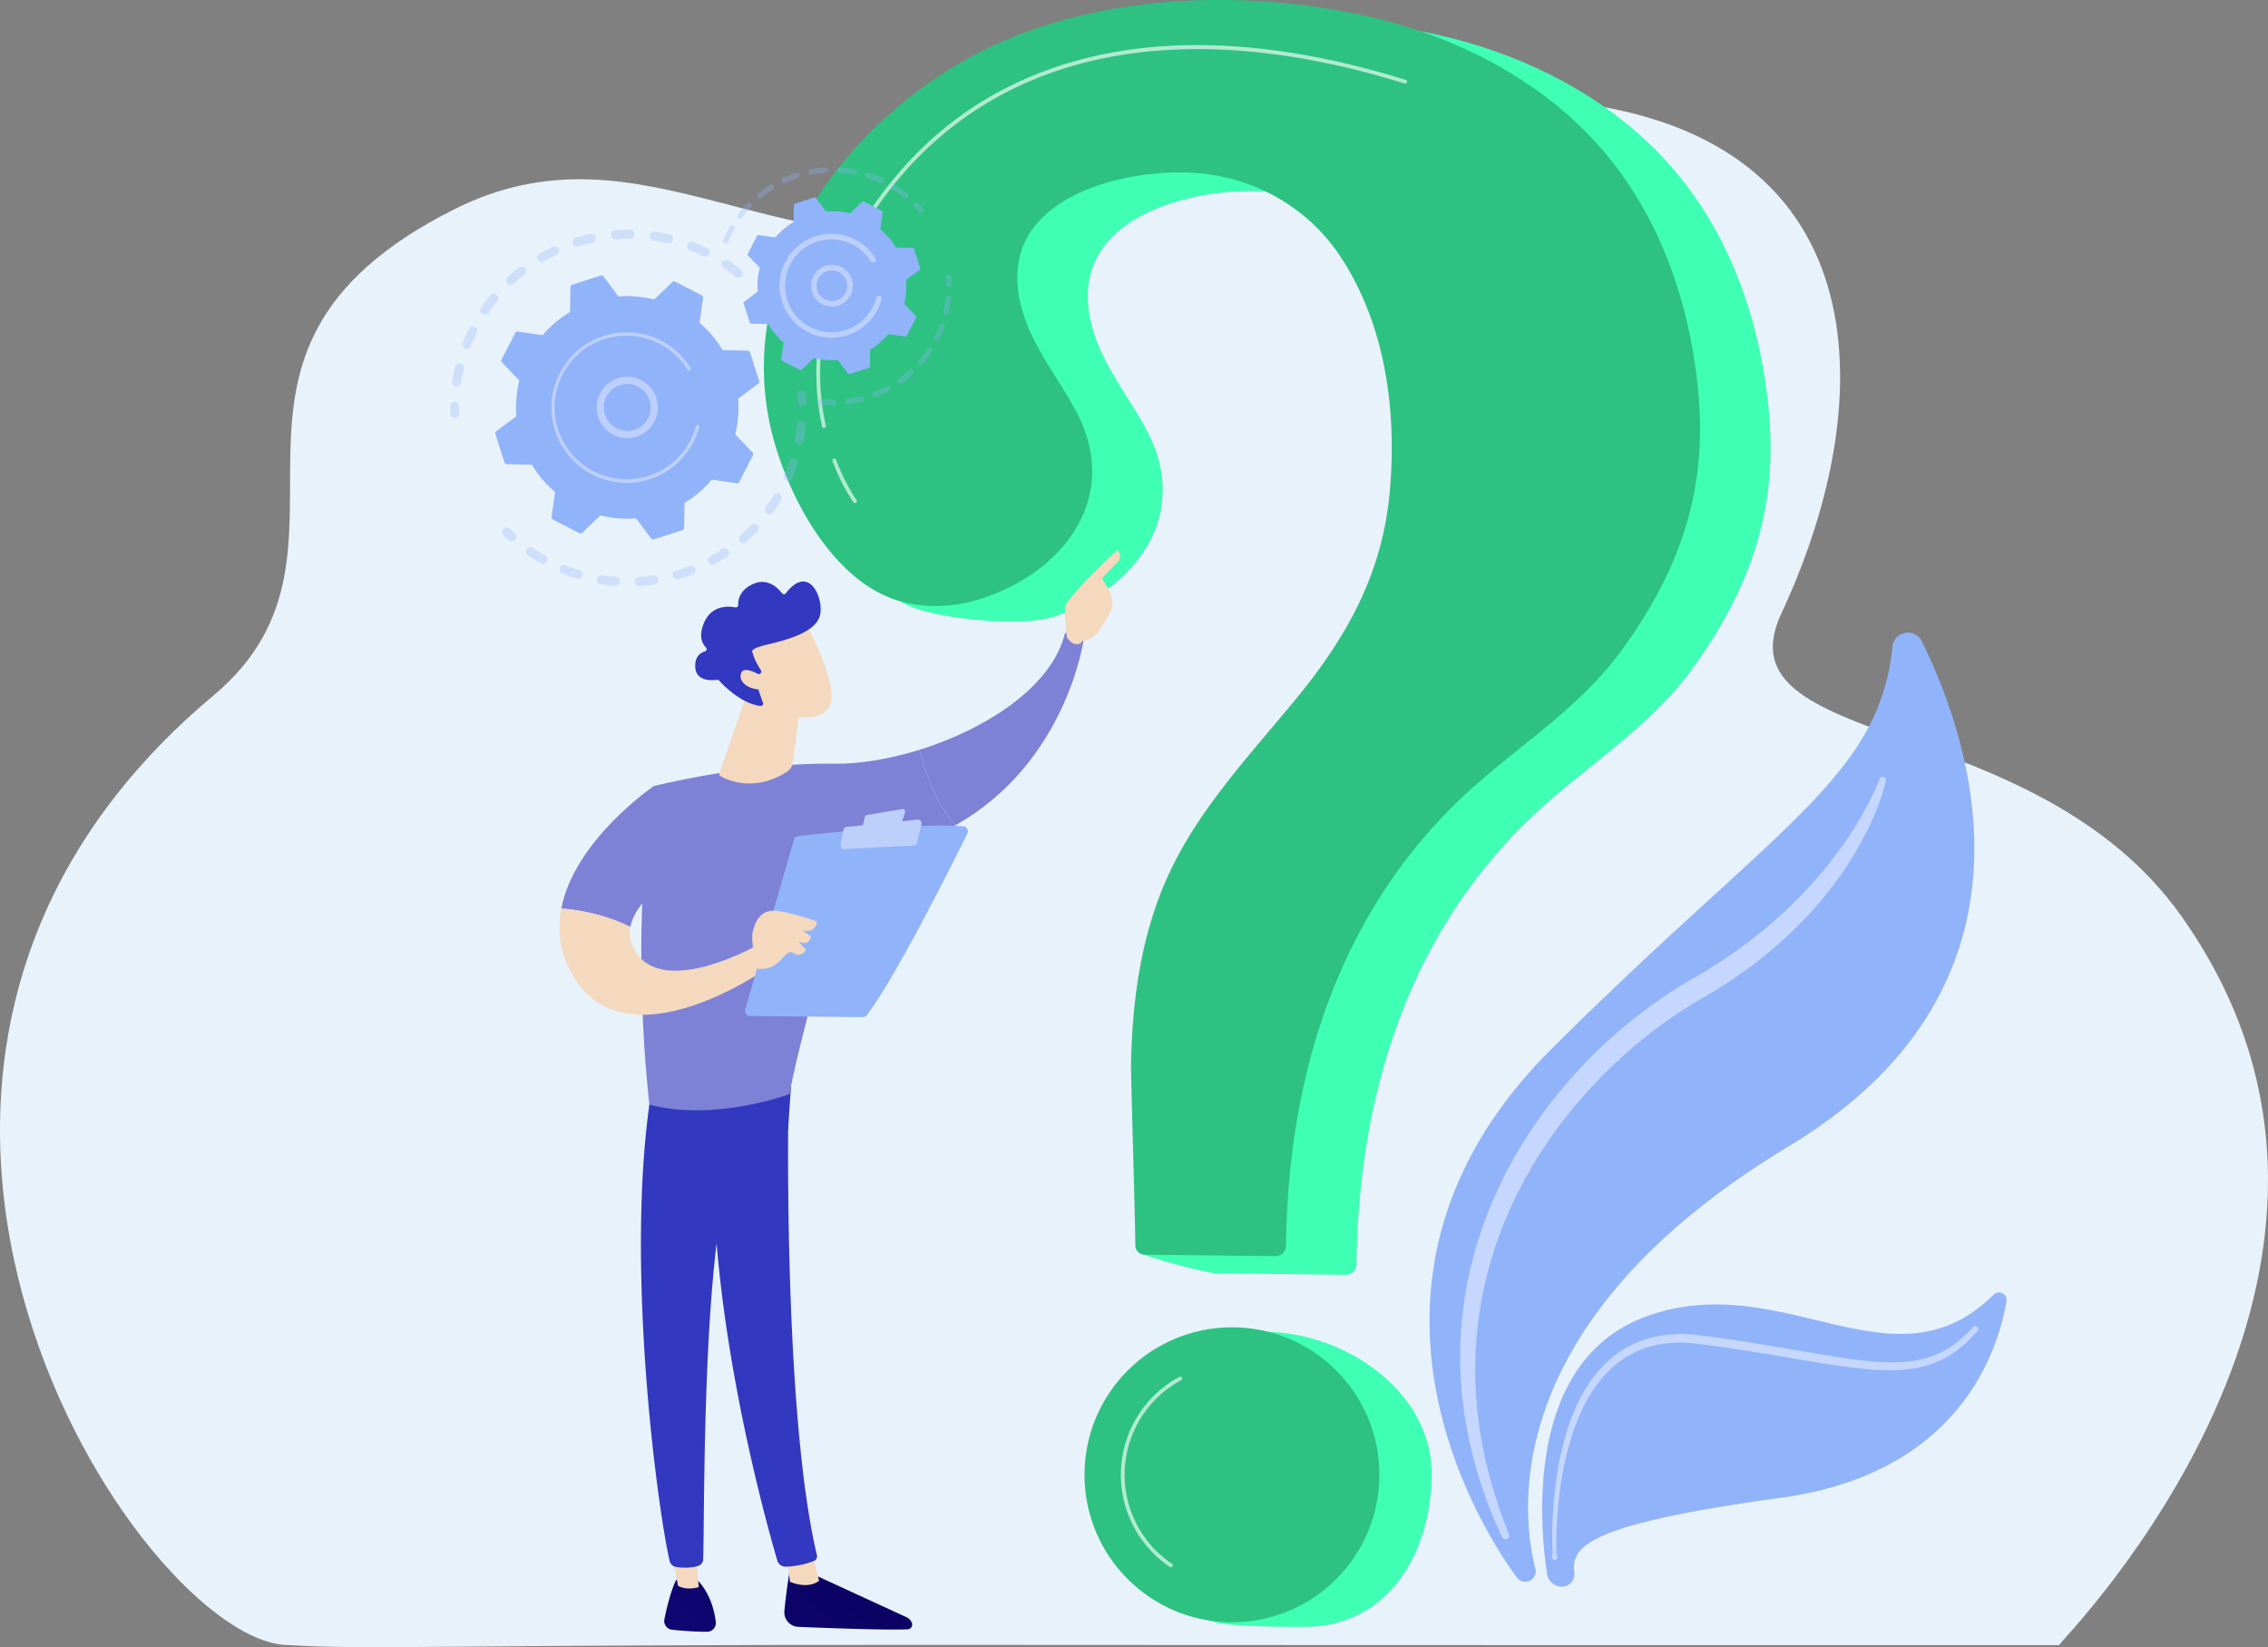
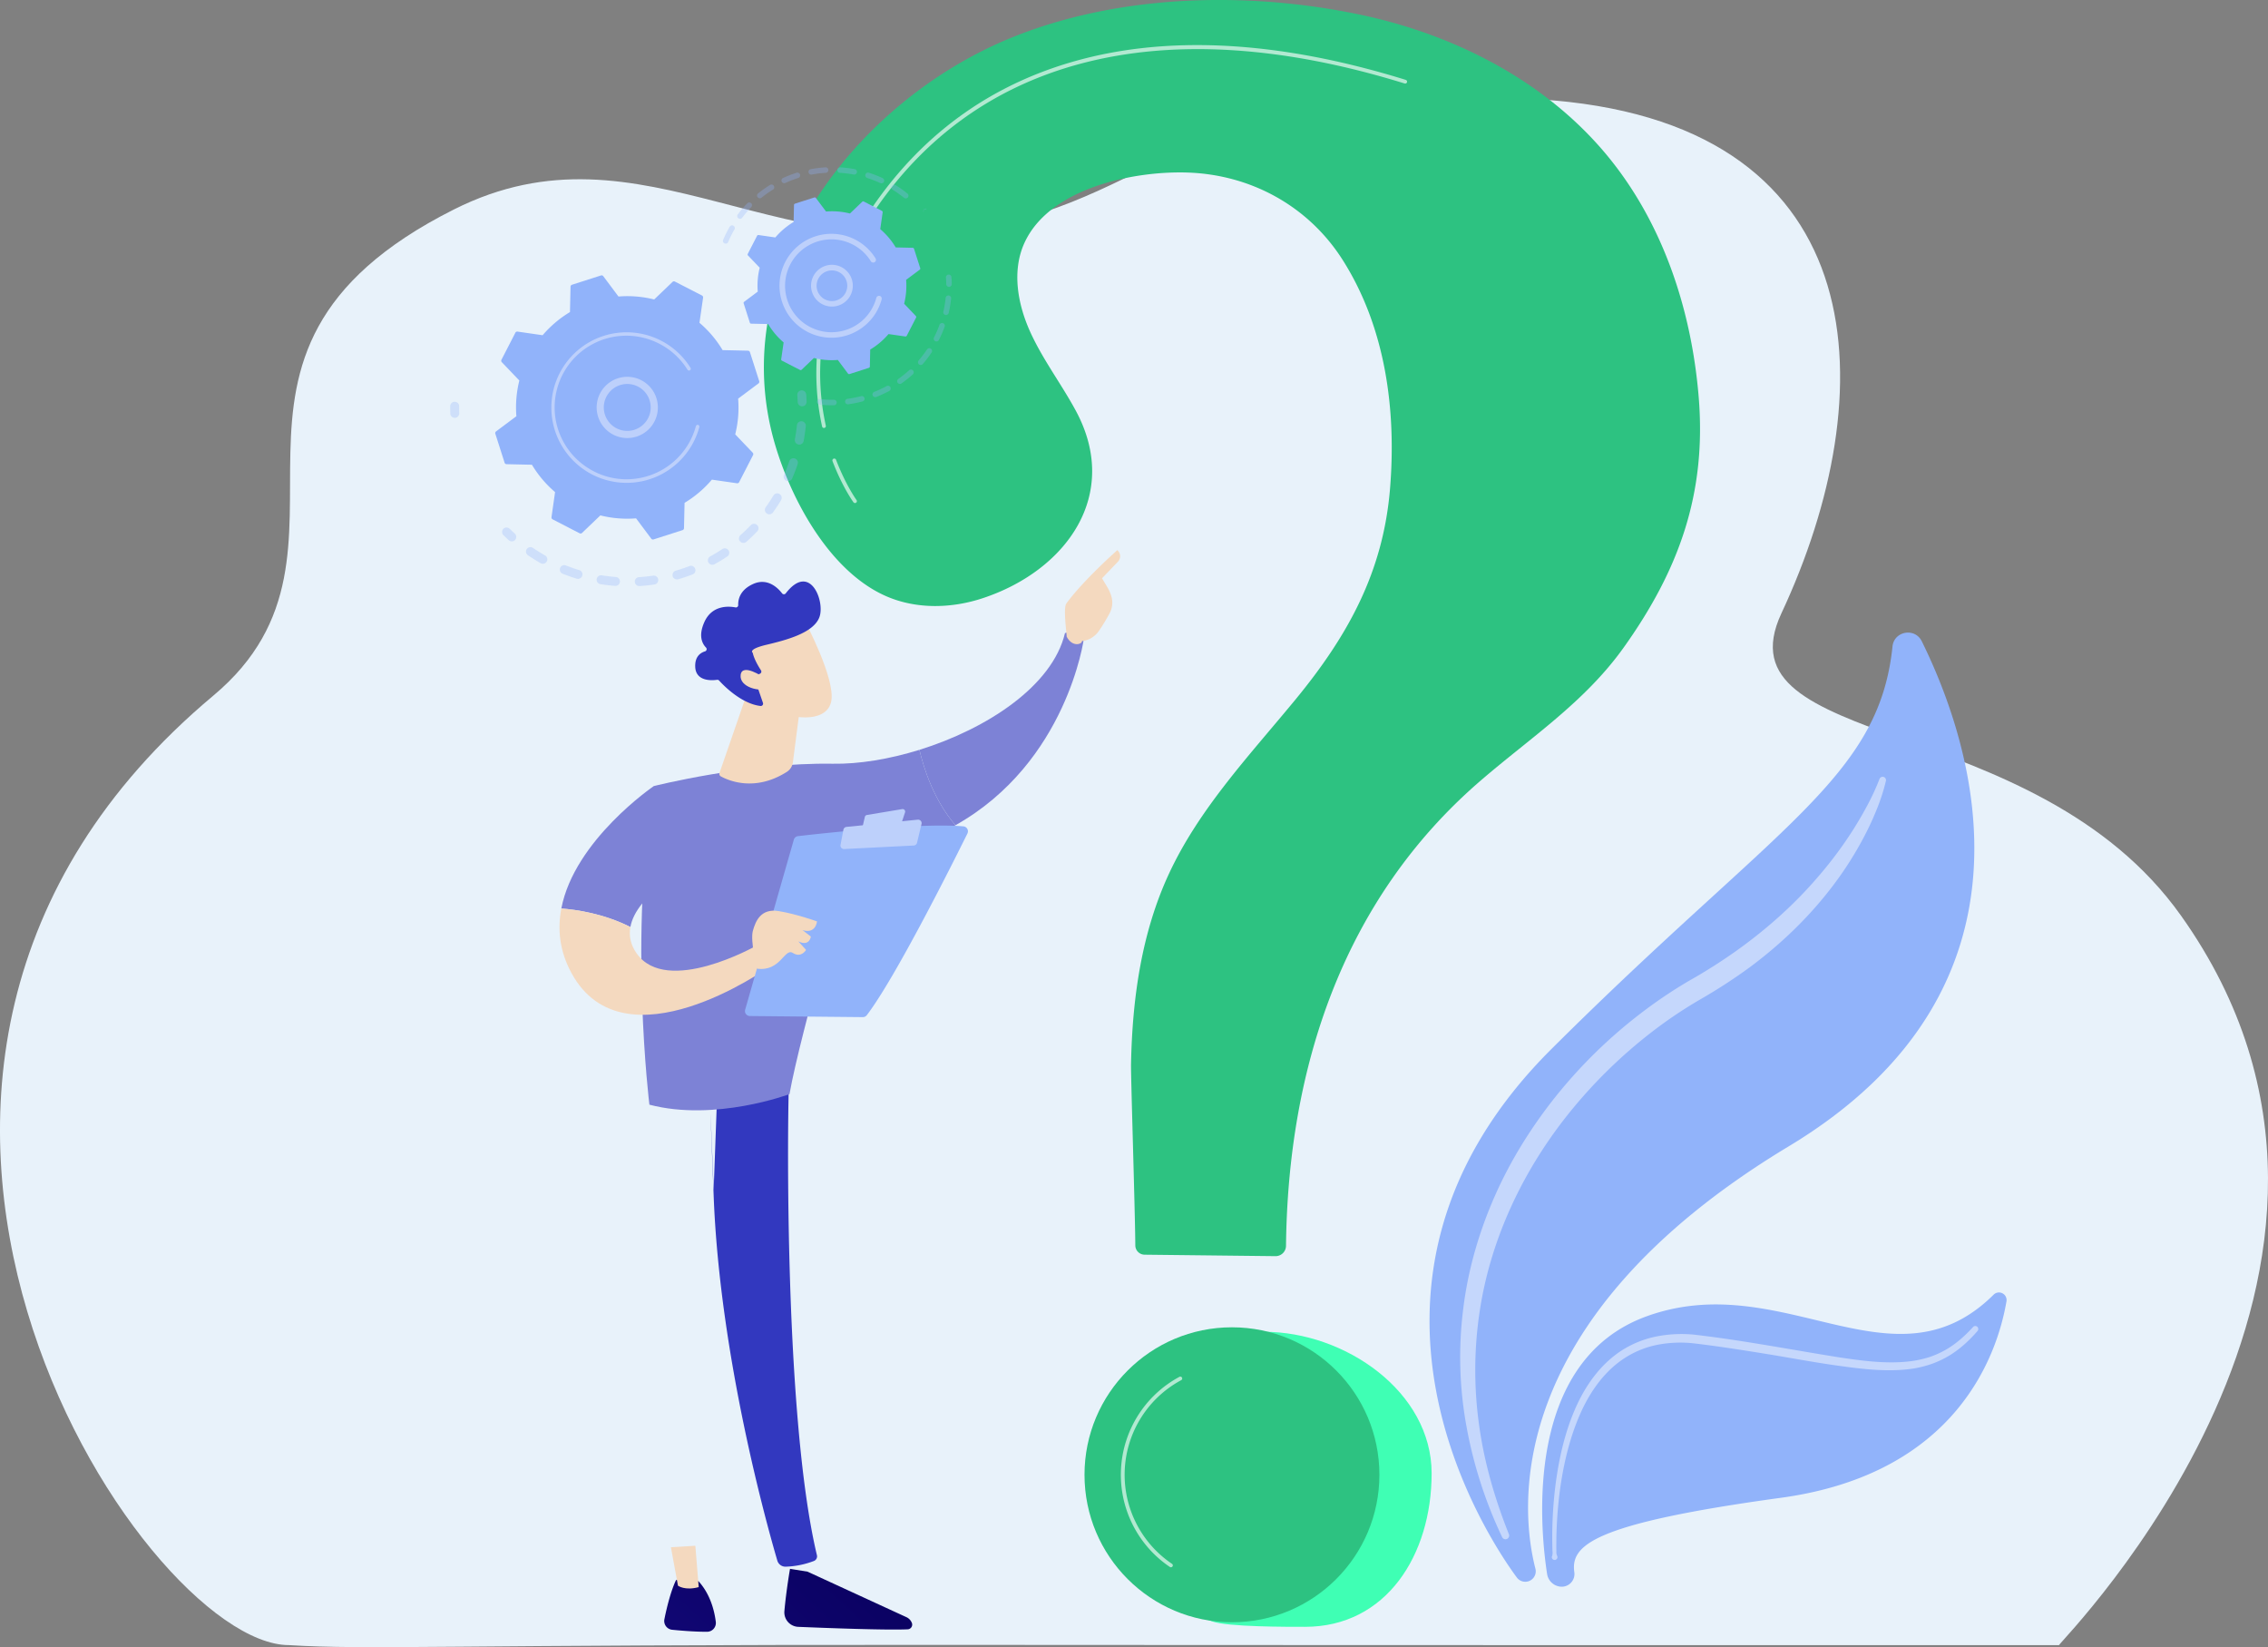
<svg xmlns="http://www.w3.org/2000/svg" xmlns:xlink="http://www.w3.org/1999/xlink" viewBox="0 0 2418.12 1755.73">
  <rect x="0" y="0" width="2418.12" height="1755.73" fill="#808080" stroke="none" />
  <defs>
    <style>.cls-1{fill:#e8f2fa;}.cls-2{fill:url(#linear-gradient);}.cls-3{fill:url(#linear-gradient-2);}.cls-4{fill:#91b3fa;}.cls-5,.cls-8{fill:#fff;}.cls-5{opacity:0.47;}.cls-6{fill:#3fffb4;}.cls-7{fill:#2dc281;}.cls-8{opacity:0.63;}.cls-9{opacity:0.3;}.cls-10{fill:#bdd0fb;}.cls-11{fill:#f4d9bf;}.cls-12{fill:#3238bf;}.cls-13{fill:#7d82d6;}</style>
    <linearGradient id="linear-gradient" x1="7448.82" y1="1640.93" x2="7062.38" y2="2061.27" gradientTransform="translate(-6484.35)" gradientUnits="userSpaceOnUse">
      <stop offset="0" stop-color="#09005d" />
      <stop offset="1" stop-color="#1a0f91" />
    </linearGradient>
    <linearGradient id="linear-gradient-2" x1="7362.12" y1="1561.23" x2="6975.68" y2="1981.57" xlink:href="#linear-gradient" />
  </defs>
  <title>Recurso 2</title>
  <g id="Capa_2" data-name="Capa 2">
    <g id="Illustration">
      <path class="cls-1" d="M2195.31,1753.53c-52.89,0-291.34.06-593.88,0l-262.72-.08-209.5-.1-119.32-.07c-532.48-.42-617.34,5.53-701.85.25-157.21,0-559.87-611-80.52-1012.12C413.65,585.64,174.76,378.7,483.93,223.27c203.31-102.21,351,77.35,596.41,12.66C1261.66,188.14,1298.54,76,1657,107.1,2001.75,137,2008.68,420,1899.32,653.75c-69,147.56,269.5,102,426.05,322.23C2592.58,1351.87,2197.68,1747.94,2195.31,1753.53Z" />
      <path class="cls-2" d="M842.31,1672.24s-4,22.66-6,45.09a15.45,15.45,0,0,0,14.78,16.74c29.86,1.24,93.75,3.66,116.68,2.64a5,5,0,0,0,4.42-6.89h0a11.27,11.27,0,0,0-5.76-6.06L861,1675.26Z" />
      <path class="cls-3" d="M720.92,1684.06s-6.37,11.44-12.54,41.84a9.43,9.43,0,0,0,8.3,11.29c9.86,1,25,2.21,37.2,2.13a9.41,9.41,0,0,0,9.31-10.49c-1.35-11.09-5.55-29.29-18.51-43.48Z" />
      <path class="cls-4" d="M1624.74,1685.92a11.09,11.09,0,0,1-7.46-4.39c-26.15-35.25-216.35-311.12,36.78-563.29,240.29-239.38,349.21-288.53,363.7-429.18,1.69-16.43,23.89-20.37,31.2-5.56,54.6,110.66,139.67,368.9-141.85,538.39-310.54,187-285.09,391.93-270.07,450.17a11.15,11.15,0,0,1-12.3,13.86Z" />
      <path class="cls-4" d="M1663.25,1691.17a16,16,0,0,1-13.75-13.46c-7.42-48-25.62-227.23,106.44-274.76,145.37-52.33,262.74,83.06,369.6-22.91a8.11,8.11,0,0,1,13.74,7.09c-9.52,55.36-51.88,183.57-240.37,209.37-201.74,27.62-224.45,50.76-220.37,79.47a13.54,13.54,0,0,1-15.29,15.2Z" />
      <path class="cls-5" d="M2010.73,832.46a208,208,0,0,1-9.65,29.94A303.18,303.18,0,0,1,1988,890.84a372.54,372.54,0,0,1-33.53,52.93c-25.25,33.42-55.8,62.78-89.47,87.68a574.92,574.92,0,0,1-52.49,34,475.07,475.07,0,0,0-49.83,33.38,524.35,524.35,0,0,0-86.29,83.35c-50.84,61.83-86.93,136.46-98.8,215.91a419.67,419.67,0,0,0-.68,120.18c5.4,40,16.8,79.2,31.84,117a3.93,3.93,0,0,1-7.2,3.15,470.42,470.42,0,0,1-38-118,409.18,409.18,0,0,1-3.54-124.73c5-41.57,16.78-82.29,33.67-120.63s39.31-74.17,65.45-106.85a524,524,0,0,1,89.59-87.58,499.27,499.27,0,0,1,52.1-35.17,576.31,576.31,0,0,0,50.9-32.3c32.57-23.26,62.66-50.12,88.55-80.76a422.57,422.57,0,0,0,35.82-48.4c10.63-17,20.56-34.89,27.71-53.42l.09-.24a3.59,3.59,0,0,1,6.85,2.12Z" />
      <path class="cls-5" d="M1654.87,1658.63a12.62,12.62,0,0,0,.37-5l-.15-4.94-.12-9.88q0-9.88.44-19.76c.59-13.16,1.71-26.3,3.47-39.39,3.59-26.11,9.51-52.16,20-76.69,10.43-24.35,26.22-47.63,49.13-62.84a108.48,108.48,0,0,1,37.64-15.49,138.05,138.05,0,0,1,40.43-2.05c52.52,6.09,104,16.16,155.61,24.34,25.7,3.83,51.77,7.25,77,3.8a115.4,115.4,0,0,0,18.46-4.21,98.07,98.07,0,0,0,17.23-7.7c11-6.27,20.62-14.83,29.25-24.34l0,0a3.2,3.2,0,0,1,4.79,4.25c-8.74,10.06-18.72,19.36-30.39,26.37a105.09,105.09,0,0,1-18.42,8.7,121.76,121.76,0,0,1-19.73,5c-26.88,3.94-53.52.59-79.53-3s-51.82-8.54-77.66-12.72-51.82-8.25-77.48-11.26a129,129,0,0,0-37.81,1.56,99.75,99.75,0,0,0-34.77,13.94c-21.32,13.58-36.79,35.18-47.29,58.57s-17,49-21,74.63c-2,12.86-3.32,25.83-4.14,38.84q-.6,9.77-.79,19.54l-.07,9.77.06,4.89a10.53,10.53,0,0,0,.77,4.81,3,3,0,1,1-5.45.38Z" />
-       <path class="cls-6" d="M1380.48,19.81c-79.12-.63-158.93,11.92-229.54,41.22-164.38,68.2-303.87,248.66-249.28,433,17.73,59.88,8.42,125.94,68.07,152,32.27,14.08,120.17,22.46,153.59,11.37,88.82-29.49,147.2-110.2,98.9-199.71-15.47-28.66-35.5-54.85-48.86-84.55s-19.44-65-5.82-94.56c26.73-58.08,115.54-76.54,173.14-74.8,68,2.06,129.57,35.68,166.15,93.36C1552.42,369,1564,456.4,1557.3,539.84c-7.14,89.29-44.79,157.47-101.21,226-48.57,59-102.07,115.57-134.35,184.82-29.64,63.57-39.32,134-40.66,203.55-.26,13.48-67.3,140.51-67,179.32,0,5.48,76,23.64,81.51,23.7l139.47,1.56a11.11,11.11,0,0,0,11.26-11c2.12-188.81,60.2-368.81,207.21-495.62,53.5-46.14,111.11-83.71,152.7-141.95,59.29-83,88.53-164.7,80.09-267.14-7.71-93.56-38.51-187.18-99.5-259.77-65.55-78-161.49-126.75-261.2-147.77A735.34,735.34,0,0,0,1380.48,19.81Z" />
      <path class="cls-6" d="M1526.39,1570.42c0,86.82-48.12,163.63-135,163.63-18.75,0-82.54.18-99.22-5.85-60.53-21.86-60.74-68.36-60.74-136.43,0-86.82,29.32-172.21,116.14-172.21S1526.39,1483.6,1526.39,1570.42Z" />
      <path class="cls-7" d="M1305.3,0C1226.18-.6,1146.36,12,1075.75,41.24c-164.37,68.2-303.86,248.66-249.27,433,17.73,59.88,58.73,135.25,118.38,161.27,32.28,14.08,69.85,13.15,103.27,2,88.83-29.49,147.21-110.2,98.9-199.7-15.47-28.67-35.49-54.85-48.85-84.56s-19.45-65-5.83-94.55c26.74-58.08,115.55-76.55,173.14-74.8,68,2.05,129.58,35.67,166.16,93.35,45.59,71.89,57.14,159.32,50.46,242.77-7.14,89.28-44.78,157.47-101.2,226-48.58,59-102.07,115.58-134.35,184.82-29.64,63.57-39.33,134-40.67,203.55-.25,13.48,4.28,154.25,4.57,193a10,10,0,0,0,9.94,10l139.47,1.56a11.13,11.13,0,0,0,11.26-11c2.12-188.81,60.2-368.82,207.21-495.62,53.49-46.14,111.1-83.72,152.7-141.95,59.28-83,88.53-164.7,80.09-267.14-7.71-93.57-38.52-187.18-99.5-259.77-65.55-78-161.49-126.75-261.2-147.78A736.09,736.09,0,0,0,1305.3,0Z" />
      <circle class="cls-7" cx="1313.5" cy="1571.99" r="157.21" />
      <path class="cls-8" d="M878.51,456.17a2,2,0,0,1-2-1.58c-11-49.74-12.63-127.64,42.23-216.26C972.31,151.84,1047.42,94,1142,66.32c101.11-29.55,221.15-23.22,356.79,18.81A2,2,0,0,1,1497.6,89C1237,8.23,1032.65,62,922.2,240.46c-54.15,87.46-52.57,164.24-41.72,213.26a2,2,0,0,1-1.53,2.4A1.65,1.65,0,0,1,878.51,456.17Z" />
      <path class="cls-8" d="M911.58,536.21a2,2,0,0,1-1.63-.83c-.48-.65-11.81-16.31-22.34-43.87a2,2,0,1,1,3.77-1.44c10.33,27,21.71,42.77,21.83,42.93a2,2,0,0,1-.44,2.82A2,2,0,0,1,911.58,536.21Z" />
      <path class="cls-8" d="M1248.4,1670.56a2,2,0,0,1-1.13-.35,118.49,118.49,0,0,1,10.22-202.63,2,2,0,1,1,1.92,3.55,114.46,114.46,0,0,0-9.88,195.74,2,2,0,0,1-1.13,3.69Z" />
      <g class="cls-9">
-         <path class="cls-4" d="M790.55,294.11a4.75,4.75,0,0,1-6.69.7c-4-3.21-8.13-6.3-12.38-9.17a4.76,4.76,0,0,1-1.32-6.53l.05-.08a4.76,4.76,0,0,1,6.61-1.27c4.47,3,8.86,6.28,13,9.66a4.75,4.75,0,0,1,1,6.28A3.91,3.91,0,0,1,790.55,294.11Zm-40.71-21.06c-4.6-2.27-9.34-4.37-14.09-6.23a4.76,4.76,0,1,1,3.47-8.86c5,2,10,4.17,14.83,6.56a4.76,4.76,0,0,1-4.21,8.53Zm-38-13.72c-5-1.19-10.06-2.17-15.12-2.92a4.76,4.76,0,0,1,1.4-9.42c5.33.8,10.69,1.84,15.93,3.09a4.76,4.76,0,0,1,3.52,5.73,4.84,4.84,0,0,1-.64,1.49A4.75,4.75,0,0,1,711.87,259.33Zm-40.08-4.88c-5.12,0-10.31.13-15.41.53a4.76,4.76,0,0,1-.73-9.49c5.37-.41,10.83-.6,16.22-.56a4.76,4.76,0,0,1,4.71,4.8,4.63,4.63,0,0,1-.76,2.55A4.77,4.77,0,0,1,671.79,254.45Zm-40.17,4.17c-5,1.09-10,2.41-14.91,3.93a4.76,4.76,0,1,1-2.81-9.09c5.16-1.6,10.43-3,15.69-4.13a4.75,4.75,0,1,1,2,9.29Zm-38.25,13c-4.63,2.17-9.23,4.56-13.66,7.12a4.76,4.76,0,0,1-4.76-8.24c4.67-2.69,9.51-5.22,14.38-7.5a4.76,4.76,0,0,1,6,6.9A4.86,4.86,0,0,1,593.37,271.58ZM486.15,412a4.76,4.76,0,0,1-4-5.41c.81-5.33,1.85-10.69,3.12-15.93a4.76,4.76,0,0,1,9.25,2.22c-1.2,5-2.2,10.07-3,15.13a4.71,4.71,0,0,1-.71,1.88A4.77,4.77,0,0,1,486.15,412ZM559,292.67c-4,3.15-8,6.51-11.73,10a4.76,4.76,0,0,1-6.47-7c3.94-3.66,8.1-7.2,12.34-10.51a4.76,4.76,0,0,1,6.92,6.35A4.81,4.81,0,0,1,559,292.67Zm-63.09,79a4.77,4.77,0,0,1-2.68-6.18c2-5,4.19-10,6.59-14.82a4.76,4.76,0,1,1,8.52,4.23c-2.27,4.59-4.38,9.33-6.26,14.09a5.26,5.26,0,0,1-.44.85A4.77,4.77,0,0,1,495.88,371.68Zm34.27-50.76c-3.23,4-6.32,8.13-9.2,12.36A4.76,4.76,0,0,1,513,328l.06-.09c3-4.46,6.29-8.83,9.68-13a4.76,4.76,0,0,1,7.69,5.59C530.36,320.65,530.25,320.79,530.15,320.92Z" />
        <path class="cls-4" d="M488.88,443.21a4.71,4.71,0,0,0,.76-2.73c-.08-2.45-.11-5-.08-7.42A4.76,4.76,0,1,0,480,433c0,2.59,0,5.22.09,7.8a4.76,4.76,0,0,0,8.75,2.43Z" />
      </g>
      <g class="cls-9">
        <path class="cls-4" d="M549.68,574.9a4.77,4.77,0,0,0-.8-6.12c-1.82-1.64-3.64-3.35-5.4-5.08a4.76,4.76,0,1,0-6.67,6.79c1.86,1.82,3.77,3.62,5.68,5.35a4.76,4.76,0,0,0,6.72-.34A4.43,4.43,0,0,0,549.68,574.9Z" />
        <path class="cls-4" d="M824,546.4a4.76,4.76,0,0,1-7.71-5.57c2.92-4.05,5.72-8.3,8.35-12.66a4.76,4.76,0,0,1,8.15,4.92c-1.14,1.89-2.3,3.75-3.5,5.59C827.61,541.29,825.83,543.89,824,546.4Zm14.39-33.89a4.75,4.75,0,0,1-2.48-6.25c2-4.63,3.82-9.4,5.41-14.17a4.76,4.76,0,1,1,9,3c-1.68,5-3.59,10-5.7,14.92a4.38,4.38,0,0,1-.38.71A4.76,4.76,0,0,1,838.41,512.51Zm-31,53.82c-3.65,3.83-7.52,7.56-11.5,11.07a4.76,4.76,0,1,1-6.3-7.13c3.78-3.34,7.45-6.87,10.92-10.51a4.76,4.76,0,0,1,7.43,5.88A5,5,0,0,1,807.44,566.33Zm43.9-92.52a4.74,4.74,0,0,1-3.8-5.55c.93-4.95,1.66-10,2.16-15a4.76,4.76,0,0,1,9.47,1c-.54,5.28-1.3,10.59-2.28,15.81a5,5,0,0,1-.68,1.71A4.75,4.75,0,0,1,851.34,473.81ZM775.4,593.18c-4.41,2.93-9,5.71-13.65,8.27a4.76,4.76,0,0,1-4.59-8.34c4.42-2.43,8.79-5.07,13-7.85a4.76,4.76,0,0,1,6.62,6.56A4.85,4.85,0,0,1,775.4,593.18Zm-37.16,19.17c-5,1.9-10,3.61-15.13,5.09a4.75,4.75,0,0,1-2.65-9.13c4.83-1.41,9.67-3,14.37-4.84a4.76,4.76,0,1,1,3.41,8.88ZM697.78,623c-5.24.78-10.59,1.34-15.87,1.67a4.75,4.75,0,1,1-.6-9.49c5-.32,10.09-.85,15.08-1.59a4.75,4.75,0,0,1,5.4,4,4.69,4.69,0,0,1-.71,3.28A4.75,4.75,0,0,1,697.78,623ZM656,624.51c-5.29-.39-10.63-1-15.86-1.85a4.75,4.75,0,1,1,1.5-9.39c5,.79,10,1.38,15.06,1.75a4.76,4.76,0,0,1-.7,9.49Zm-41.15-7.69c-5.06-1.54-10.12-3.32-15.05-5.29a4.76,4.76,0,0,1,3.53-8.84c4.68,1.87,9.49,3.57,14.3,5a4.76,4.76,0,0,1,3.16,5.94,4.61,4.61,0,0,1-.56,1.21A4.76,4.76,0,0,1,614.83,616.82ZM576.42,600.3c-3.39-1.92-6.77-4-10-6.09-1.19-.77-2.35-1.55-3.51-2.34a4.71,4.71,0,0,1-1.26-6.61,4.76,4.76,0,0,1,6.61-1.25c1.11.75,2.22,1.49,3.34,2.22,3.11,2,6.31,4,9.54,5.8a4.75,4.75,0,0,1,1.8,6.48,2.13,2.13,0,0,1-.16.25A4.75,4.75,0,0,1,576.42,600.3Z" />
        <path class="cls-4" d="M859.24,430.93a4.73,4.73,0,0,0,.76-2.76c-.09-2.57-.24-5.19-.44-7.79a4.76,4.76,0,0,0-9.49.74c.19,2.47.33,4.95.42,7.4a4.76,4.76,0,0,0,8.75,2.41Z" />
      </g>
      <path class="cls-4" d="M799.57,375.34a2.22,2.22,0,0,0-2.07-1.55l-27.06-.59a117.85,117.85,0,0,0-24.67-29.15l3.86-26.77a2.24,2.24,0,0,0-1.19-2.3l-28.86-14.85a2.22,2.22,0,0,0-2.55.37l-19.54,18.7a117.86,117.86,0,0,0-38.07-3.14l-16.21-21.67a2.21,2.21,0,0,0-2.45-.79l-30.92,9.91a2.22,2.22,0,0,0-1.54,2.07l-.6,27.05a118.07,118.07,0,0,0-29.15,24.68l-26.77-3.86a2.22,2.22,0,0,0-2.29,1.18l-14.85,28.86a2.21,2.21,0,0,0,.37,2.56l18.7,19.54a117.77,117.77,0,0,0-3.14,38.06l-21.68,16.21a2.24,2.24,0,0,0-.78,2.46l9.9,30.91a2.22,2.22,0,0,0,2.07,1.55l27.06.59a117.85,117.85,0,0,0,24.67,29.15L588,551.29a2.22,2.22,0,0,0,1.19,2.29L618,568.44a2.23,2.23,0,0,0,2.55-.37l19.54-18.7a117.86,117.86,0,0,0,38.07,3.14l16.21,21.67a2.22,2.22,0,0,0,2.46.79l30.91-9.91a2.22,2.22,0,0,0,1.54-2.07l.6-27A117.89,117.89,0,0,0,759,511.26l26.77,3.86a2.22,2.22,0,0,0,2.29-1.18l14.85-28.87a2.2,2.2,0,0,0-.37-2.55L783.88,463A118.09,118.09,0,0,0,787,424.92l21.68-16.21a2.22,2.22,0,0,0,.78-2.46Z" />
      <path class="cls-10" d="M693.27,455.86a32.63,32.63,0,1,1,2.89-3.81A32.67,32.67,0,0,1,693.27,455.86Zm-49.45-20a25,25,0,1,0,6.2-18.11,26.33,26.33,0,0,0-2.24,2.95A24.83,24.83,0,0,0,643.82,435.85Z" />
      <path class="cls-10" d="M735.32,478.29a78.47,78.47,0,0,0,4.13-7.14h0c.4-.77.79-1.55,1.16-2.34a79.32,79.32,0,0,0,4.57-12,.84.84,0,0,0,.05-.17c0-.15.09-.31.14-.47.09-.31.17-.62.25-.93a1.89,1.89,0,0,0-.79-2.09,2.11,2.11,0,0,0-.55-.25,1.92,1.92,0,0,0-2.33,1.35A76.52,76.52,0,0,1,675,510.53a76,76,0,0,1-41.89-8.14q-3.51-1.81-6.8-3.94a76.43,76.43,0,0,1,76.75-132,77.28,77.28,0,0,1,6.72,3.9A76.2,76.2,0,0,1,733,394.08a1.9,1.9,0,0,0,2.62.61,1.9,1.9,0,0,0,.61-2.62,80.24,80.24,0,1,0-112,109.56,82.53,82.53,0,0,0,7.14,4.15,80.27,80.27,0,0,0,103.92-27.49Z" />
      <g class="cls-9">
-         <path class="cls-4" d="M984.44,225.89a2.94,2.94,0,0,0-.24-3.51c-1.62-1.9-3.33-3.77-5.06-5.56a2.94,2.94,0,0,0-4.23,4.08c1.66,1.71,3.28,3.5,4.83,5.3a2.93,2.93,0,0,0,4.14.32A3,3,0,0,0,984.44,225.89Z" />
+         <path class="cls-4" d="M984.44,225.89a2.94,2.94,0,0,0-.24-3.51c-1.62-1.9-3.33-3.77-5.06-5.56c1.66,1.71,3.28,3.5,4.83,5.3a2.93,2.93,0,0,0,4.14.32A3,3,0,0,0,984.44,225.89Z" />
        <path class="cls-4" d="M968,210.4a3,3,0,0,1-4.13.45,120.31,120.31,0,0,0-10-7.24c-.72-.47-1.45-.93-2.19-1.39a3,3,0,0,1-1-4.05,3,3,0,0,1,4.05-.94c.77.48,1.54,1,2.3,1.45a127.78,127.78,0,0,1,10.46,7.59,2.94,2.94,0,0,1,.63,3.89Zm-29.45-15.26a120.28,120.28,0,0,0-13.89-5.42,2.94,2.94,0,1,1,1.79-5.6,128.49,128.49,0,0,1,14.57,5.69,2.94,2.94,0,0,1,1.43,3.9c-.06.13-.13.25-.2.37A3,3,0,0,1,938.58,195.14Zm-28.36-9.09a122.77,122.77,0,0,0-14.81-1.84,2.94,2.94,0,0,1,.36-5.86,126.45,126.45,0,0,1,15.53,1.93,2.93,2.93,0,0,1,2.35,3.43,3.18,3.18,0,0,1-.42,1.06A3,3,0,0,1,910.22,186.05Zm-29.73-1.83a120.53,120.53,0,0,0-14.81,1.83,2.94,2.94,0,1,1-1.08-5.77,126,126,0,0,1,15.52-1.93,2.94,2.94,0,0,1,.37,5.87Zm-29.28,5.47a121.62,121.62,0,0,0-13.92,5.38,2.94,2.94,0,0,1-2.45-5.34,128.19,128.19,0,0,1,14.59-5.64,2.94,2.94,0,0,1,1.78,5.6Zm-27.06,12.42a119.15,119.15,0,0,0-12.17,8.6,2.94,2.94,0,1,1-3.69-4.58,126.65,126.65,0,0,1,12.77-9,2.94,2.94,0,0,1,4,4.1A3,3,0,0,1,824.15,202.11ZM801,220.76a119.46,119.46,0,0,0-9.69,11.34,2.94,2.94,0,0,1-4.7-3.54,127,127,0,0,1,10.17-11.89,2.94,2.94,0,0,1,4.58,3.64A3.09,3.09,0,0,1,801,220.76Zm-28.42,38.71a2.94,2.94,0,0,1-1.56-3.85,128.73,128.73,0,0,1,6-12.22c.33-.6.67-1.2,1-1.79a2.94,2.94,0,0,1,5.09,2.94c-.32.56-.64,1.12-1,1.7a120.6,120.6,0,0,0-5.69,11.66,3.21,3.21,0,0,1-.24.45A2.94,2.94,0,0,1,772.53,259.47Z" />
      </g>
      <g class="cls-9">
        <path class="cls-4" d="M993.31,375.66A127.78,127.78,0,0,1,984,387.91a2.94,2.94,0,1,1-4.45-3.83,121.61,121.61,0,0,0,8.87-11.68,2.94,2.94,0,0,1,4.91,3.23Zm3.81-12a3,3,0,0,1-1.29-3.95,121.45,121.45,0,0,0,5.84-13.47,2.94,2.94,0,0,1,5.53,2,128.66,128.66,0,0,1-6.13,14.12,1.91,1.91,0,0,1-.16.27A2.94,2.94,0,0,1,997.12,363.67ZM973.27,399a128.56,128.56,0,0,1-12,9.63,2.94,2.94,0,1,1-3.4-4.79,124.33,124.33,0,0,0,11.44-9.19,2.94,2.94,0,0,1,4.44,3.77A3.35,3.35,0,0,1,973.27,399ZM1008,335.7a2.94,2.94,0,0,1-2.2-3.52,120.5,120.5,0,0,0,2.42-14.48,2.94,2.94,0,1,1,5.84.61,126,126,0,0,1-2.53,15.19,3,3,0,0,1-.4.94A3,3,0,0,1,1008,335.7Zm-59.83,81a127.93,127.93,0,0,1-14,6.47,2.94,2.94,0,0,1-2.15-5.47,120,120,0,0,0,13.32-6.18,2.94,2.94,0,0,1,2.79,5.18ZM919.62,427.9a128,128,0,0,1-15.11,3,2.94,2.94,0,1,1-.77-5.82,122.65,122.65,0,0,0,14.41-2.82,2.93,2.93,0,0,1,3.19,4.45A2.86,2.86,0,0,1,919.62,427.9ZM889.16,432a127,127,0,0,1-15.37-.76,2.94,2.94,0,1,1,.64-5.84,121.57,121.57,0,0,0,14.66.72,2.94,2.94,0,0,1,3,2.91,2.86,2.86,0,0,1-.47,1.63A2.92,2.92,0,0,1,889.16,432Z" />
        <path class="cls-4" d="M1014.3,304.45a3,3,0,0,0,.47-1.66c0-2.51-.17-5-.36-7.5a2.94,2.94,0,0,0-5.86.45c.18,2.35.3,4.76.34,7.16a2.94,2.94,0,0,0,5.41,1.55Z" />
      </g>
      <path class="cls-4" d="M974.51,265.13a1.5,1.5,0,0,0-1.39-1l-18.1-.4a79,79,0,0,0-16.51-19.5l2.58-17.91a1.5,1.5,0,0,0-.79-1.54L921,214.8a1.47,1.47,0,0,0-1.7.25L906.2,227.56a78.84,78.84,0,0,0-25.47-2.1L869.88,211a1.49,1.49,0,0,0-1.64-.53l-20.69,6.63a1.48,1.48,0,0,0-1,1.39l-.4,18.1a79.22,79.22,0,0,0-19.51,16.51l-17.91-2.58a1.48,1.48,0,0,0-1.53.79l-9.94,19.31a1.49,1.49,0,0,0,.25,1.71L810,285.37a78.84,78.84,0,0,0-2.1,25.47l-14.5,10.84a1.5,1.5,0,0,0-.53,1.65L799.49,344a1.49,1.49,0,0,0,1.38,1l18.11.4A78.78,78.78,0,0,0,835.49,365l-2.58,17.92a1.48,1.48,0,0,0,.79,1.53L853,394.34a1.49,1.49,0,0,0,1.71-.25l13.08-12.51a78.84,78.84,0,0,0,25.47,2.1l10.84,14.5a1.5,1.5,0,0,0,1.65.53l20.68-6.63a1.49,1.49,0,0,0,1-1.38l.39-18.11a78.65,78.65,0,0,0,19.51-16.51l17.91,2.58a1.48,1.48,0,0,0,1.54-.79l9.94-19.31a1.49,1.49,0,0,0-.25-1.71L964,323.77a79.12,79.12,0,0,0,2.1-25.47l14.5-10.84a1.5,1.5,0,0,0,.53-1.65Z" />
      <path class="cls-10" d="M903.67,319.27a22.26,22.26,0,1,1,2-2.63A22.08,22.08,0,0,1,903.67,319.27Zm-27.49-2.44a16.34,16.34,0,0,0,23.08-1.45h0a16.35,16.35,0,0,0-1.45-23.07,16.38,16.38,0,0,0-23.08,1.45,17.46,17.46,0,0,0-1.45,1.91A16.37,16.37,0,0,0,876.18,316.83Z" />
      <path class="cls-10" d="M932.94,334.87q1.51-2.34,2.82-4.87a55.25,55.25,0,0,0,4.13-10.49c0-.17.08-.33.13-.49a3,3,0,0,0-1.23-3.23,3.09,3.09,0,0,0-.85-.37,2.94,2.94,0,0,0-3.6,2.07,49.64,49.64,0,0,1-3.8,9.82h0l-.27.52a49,49,0,0,1-16.22,18,50,50,0,0,1-12,5.82l-.1,0-.32.1a49.16,49.16,0,0,1-37.74-3.13,50.54,50.54,0,0,1-4.41-2.55,49.48,49.48,0,0,1,49.69-85.43c1.49.77,2.95,1.62,4.35,2.53a49.2,49.2,0,0,1,15,15.33,2.9,2.9,0,0,0,.89.92,2.94,2.94,0,0,0,4.1-4A55.36,55.36,0,1,0,856.29,351c1.58,1,3.23,2,4.93,2.86A55.43,55.43,0,0,0,932.94,334.87Z" />
-       <path class="cls-11" d="M839,1658.93l3.22,27.1s18.48,8.61,31.11-1.08l-7.66-30.2Z" />
      <path class="cls-12" d="M841.45,1149.44c-1.39,7.08-7.46,353.16,29.54,508.25a5.27,5.27,0,0,1-3.09,6.13,91.68,91.68,0,0,1-30.13,6.12,9,9,0,0,1-9-6.51c-10.58-36-61.25-216.27-67.86-388.49-7.39-192.45,0-6.56,0-6.56l4.33-119Z" />
      <path class="cls-11" d="M715.32,1649.21l7.52,41s7.42,5.53,22.12,1.52l-3.59-44.09Z" />
-       <path class="cls-12" d="M695,1160.06c-30.26,182.6,6.56,451.31,19,503.9a8.22,8.22,0,0,0,6.62,6.23c5.54.91,14.67,1.66,23.66-1a7.53,7.53,0,0,0,5.41-6.92c1.66-42.52-1.33-303.55,26.86-406.71a23.44,23.44,0,0,1,9-12.92l54.71-38.9,4.2-62.88Z" />
      <path class="cls-13" d="M887.82,814.08c-90.67-1.5-190.72,23.8-190.72,23.8-27,157.71-4.72,339.61-4.72,339.61,70.19,18.41,149.37-11.26,149.37-11.26,11.67-65.91,66.11-251.42,66.11-251.42,44.3-5.5,80.79-18.28,110.85-35.18-22.93-26.57-33.73-60.39-38.43-80.37C948.22,809.22,915.78,814.54,887.82,814.08Z" />
      <path class="cls-13" d="M1155.64,680.52c-8.9-10.75-20.18-5.67-20.18-5.67-13.34,56.37-83.3,102.07-155.18,124.41,4.7,20,15.5,53.8,38.43,80.37C1138,812.56,1155.64,680.52,1155.64,680.52Z" />
      <path class="cls-11" d="M1153.48,683.26c.93,3-9.86,7.47-16.21-4.64-.22-5.81-3.76-30.69-.29-35.42,18.49-25.2,54.32-56.79,54.32-56.79,6.06,6,1.07,11.85,1.07,11.85L1175,616.37c3.64,6.57,8.08,12.11,10.15,20.06a24.29,24.29,0,0,1-2.43,17.93c-3,5.5-7.21,12.64-11.15,18.24C1164.11,683.18,1153.48,683.26,1153.48,683.26Z" />
      <path class="cls-11" d="M1167.38,628.12l-15.84,13.43-5,13.37,14.12,15.66s4.75-26.53,8.28-32.27S1170.67,629.79,1167.38,628.12Z" />
      <path class="cls-13" d="M731.88,925.68l-34.78-87.8s-84.69,57.55-98.62,130.51c16,1.18,45.12,5.34,73.63,19.73C678.37,953.67,731.88,925.68,731.88,925.68Z" />
      <path class="cls-11" d="M805.89,1008.3s-95.09,53.73-127.17,7.85c-6.66-9.53-8.26-19-6.61-28-28.51-14.39-57.63-18.55-73.63-19.73-4.2,22-2,45.39,10.95,69,56.2,102.81,209-5.68,209-5.68Z" />
      <path class="cls-4" d="M794.47,1076.28l51.89-181.23a5.28,5.28,0,0,1,4.47-3.81c9.4-1.09,36.65-4.17,68.1-6.83,37.9-3.21,81.9-5.8,108.19-3.6a5.31,5.31,0,0,1,4.34,7.64c-15,30.25-76.46,153.3-107.26,193.61a5.3,5.3,0,0,1-4.28,2.1L799.51,1083A5.29,5.29,0,0,1,794.47,1076.28Z" />
      <path class="cls-10" d="M924.32,868.7l37.62-6.27a2.7,2.7,0,0,1,3,3.51l-3.72,11.28a2.68,2.68,0,0,1-2.21,1.83l-36.21,4.84a2.7,2.7,0,0,1-3-3.29l2.3-9.86A2.68,2.68,0,0,1,924.32,868.7Z" />
      <path class="cls-10" d="M896.15,900.55l3.09-16.15a3.75,3.75,0,0,1,3.29-3l76-7.71a3.74,3.74,0,0,1,4,4.59l-4.83,20.11a3.74,3.74,0,0,1-3.44,2.86L900,905A3.73,3.73,0,0,1,896.15,900.55Z" />
      <path class="cls-11" d="M807,1032.5s-7.23-29.73-4.31-40.28,8.57-24.1,27.4-21.09,41,11,41,11-1.13,13.73-15.44,9.3l8.88,6.87s-1.27,11-13.36,5.12l8.25,9.11s-5.19,9-14.08,3.24S832.23,1036.07,807,1032.5Z" />
      <path class="cls-11" d="M796,740.47,767.13,823.9a3,3,0,0,0,1.37,3.62c7.86,4.35,36.19,16.92,70.34-4.73a14.2,14.2,0,0,0,6.52-10.11l9.34-72.21Z" />
      <path class="cls-11" d="M858.75,663.21s31.68,59.63,27.62,83.72-43.33,22.36-77.61,2.8l-24-64.4Z" />
      <path class="cls-12" d="M810.27,718.1a2.45,2.45,0,0,0,1.08-3.59c-2.54-3.88-7.3-11.79-8.82-18.72,0,0-5.69-3.65,14.5-8.48s50.3-12.33,56.63-29.52c6.17-16.75-10-58.89-35.91-25.32a2.45,2.45,0,0,1-3.89,0c-4.24-5.52-15.39-17-30.87-10-14.48,6.5-16.11,17.11-15.91,22.46a2.45,2.45,0,0,1-2.9,2.5c-7.32-1.39-24.89-2.59-33.1,15.43-6.75,14.85-2.36,23.26,1.64,27.37a2.45,2.45,0,0,1-1.05,4.07c-4.81,1.47-11,5.55-10.41,16.83.86,15.58,18.29,14.21,23.25,13.5a2.45,2.45,0,0,1,2.19.77c4.25,4.71,23.42,24.7,44.17,27.11a2.49,2.49,0,0,0,2.6-3.28l-9-26.09a2.47,2.47,0,0,1,1.33-3.07Z" />
      <path class="cls-11" d="M813.88,721.81s-22.55-15.48-24.2-2.45,20.31,18.88,31.19,14Z" />
    </g>
  </g>
</svg>